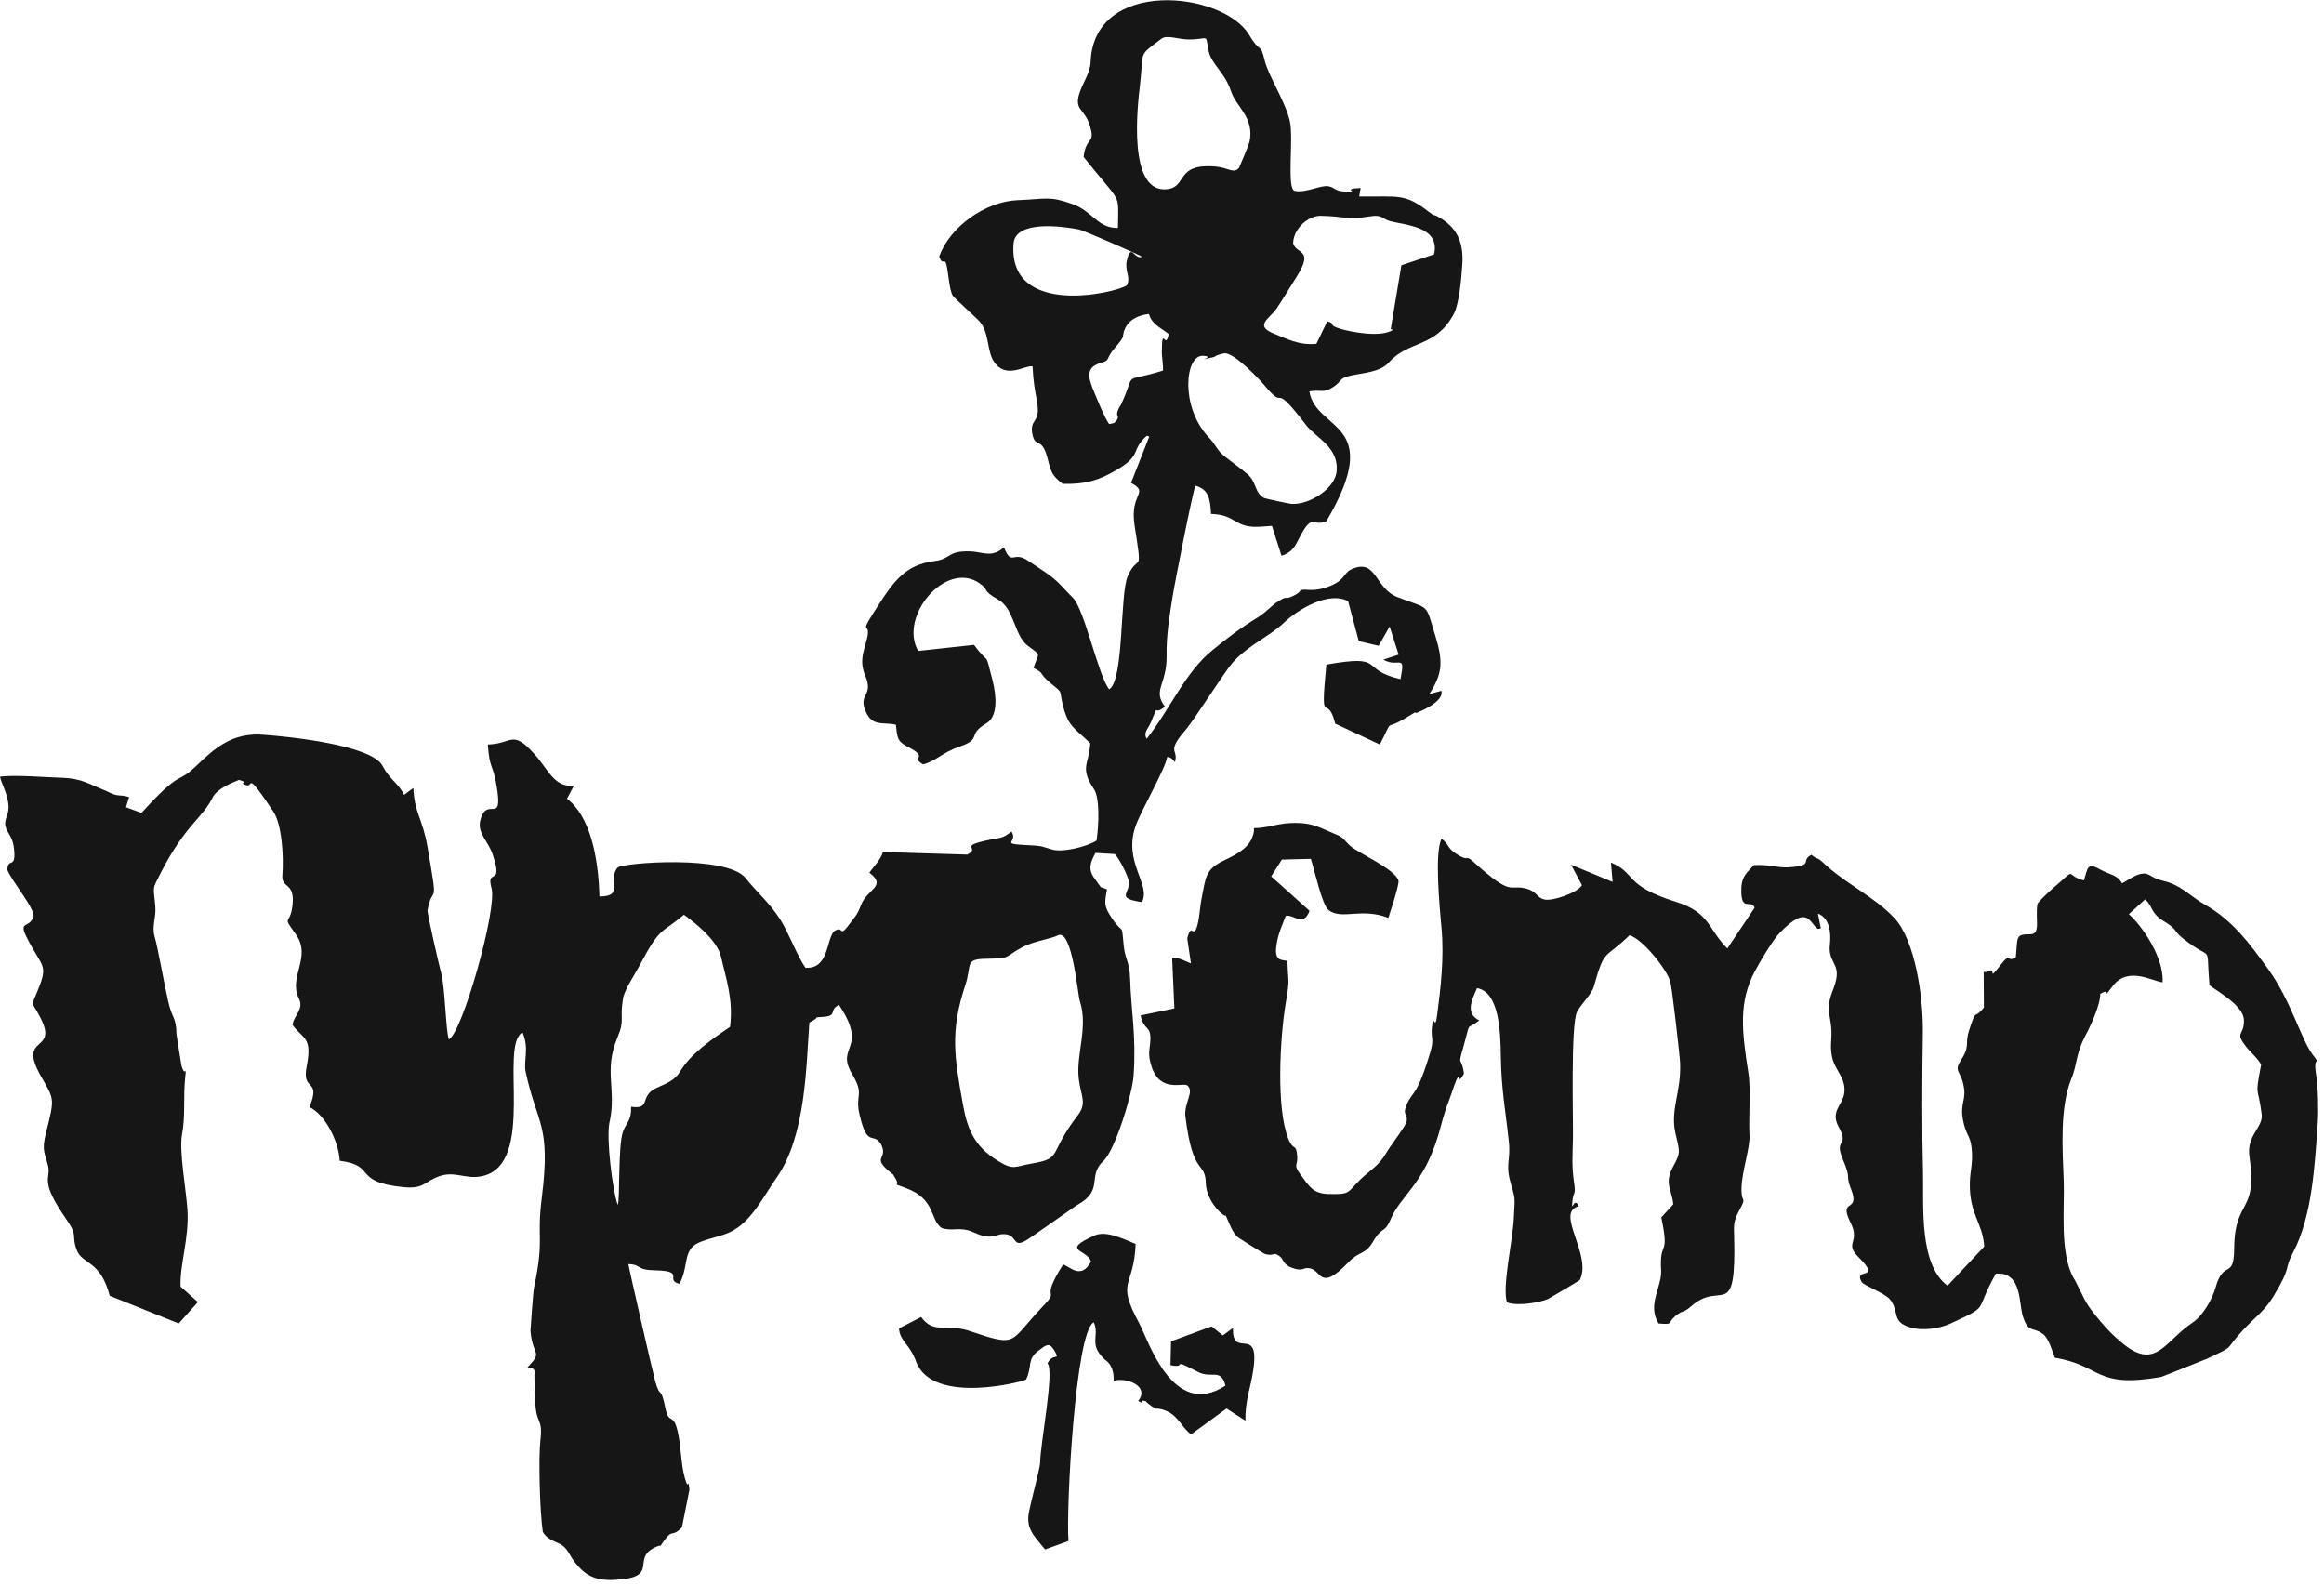
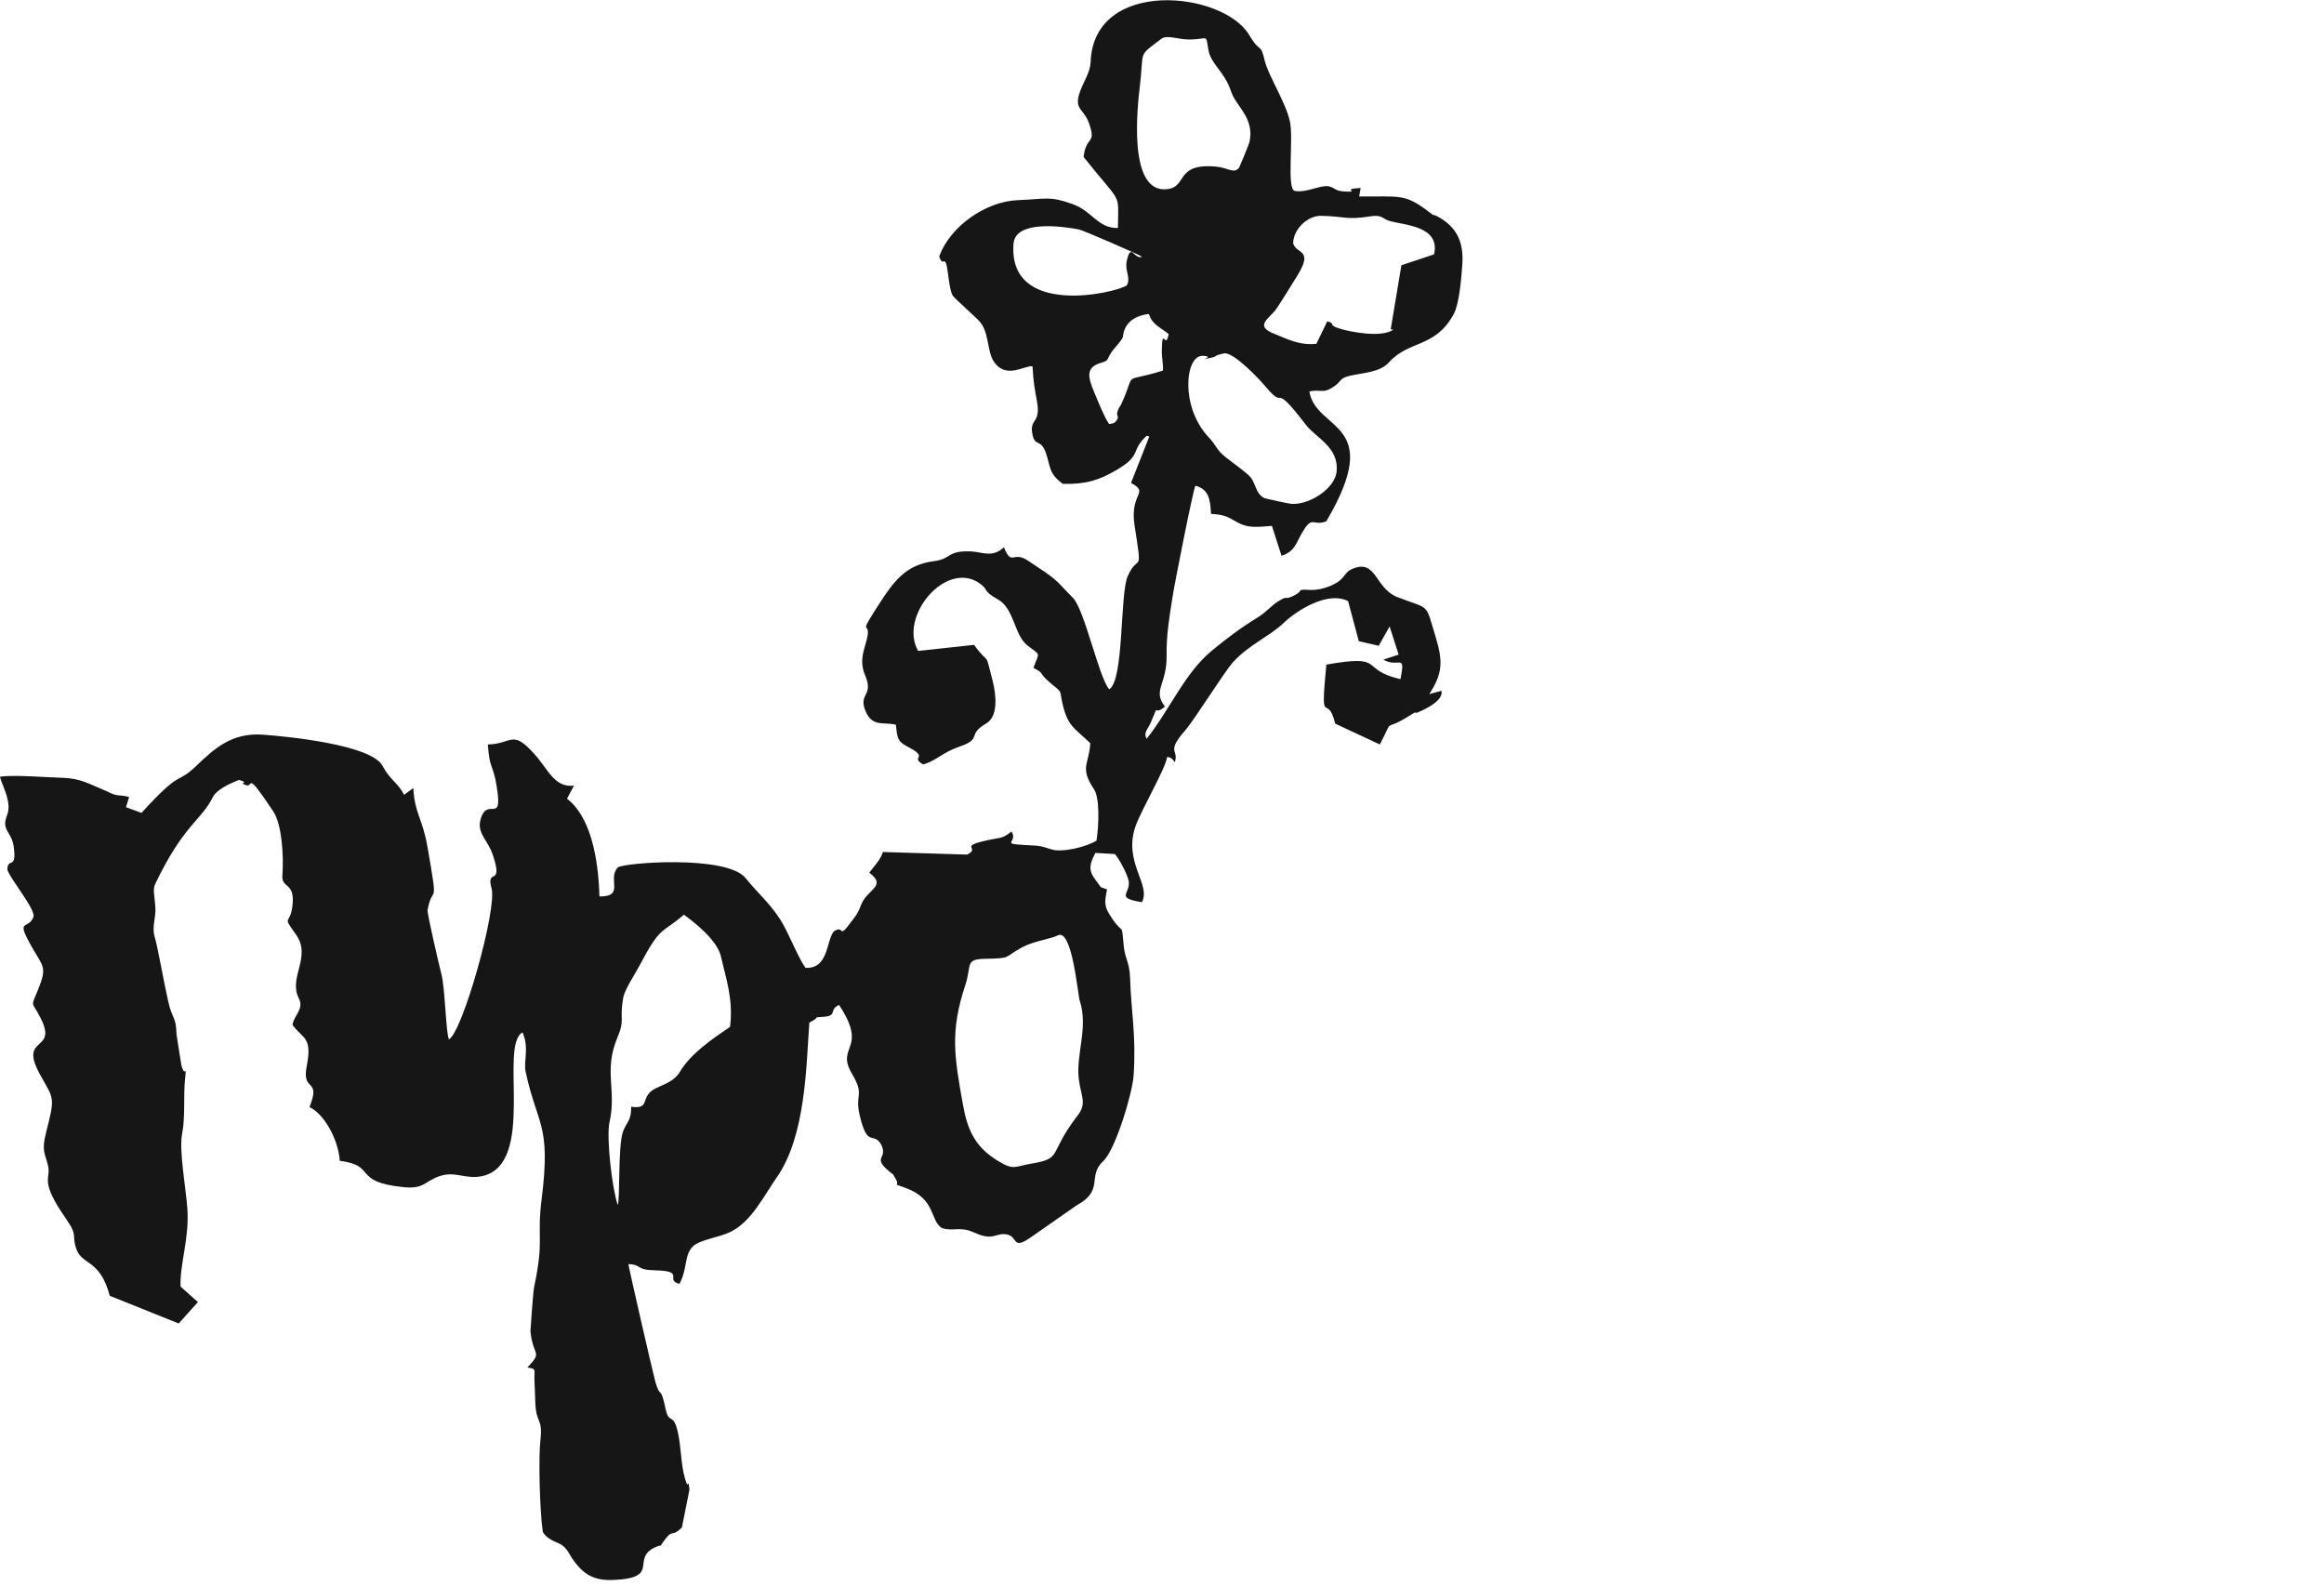
<svg xmlns="http://www.w3.org/2000/svg" width="126" height="86" viewBox="0 0 126 86" fill="none">
  <path fill-rule="evenodd" clip-rule="evenodd" d="M58.75 8.51C60.86 11.17 60.63 10.34 60.61 12.36C59.52 12.38 59.25 11.47 58.17 11.07C56.88 10.61 56.75 10.79 55.19 10.85C53.41 10.92 51.5 12.3 50.92 13.9C51.16 14.61 51.23 13.59 51.4 14.85C51.44 15.14 51.51 15.78 51.65 16.02C51.74 16.17 52.88 17.17 53.12 17.44C53.62 18 53.52 19.05 53.87 19.58C54.53 20.6 55.54 19.79 55.98 19.86C56.03 20.77 56.1 21.08 56.22 21.75C56.44 22.95 55.84 22.68 55.96 23.46C56.1 24.36 56.47 23.62 56.78 24.8C56.98 25.56 57 25.76 57.62 26.23C58.89 26.27 59.62 26.01 60.48 25.51C61.96 24.67 61.27 24.42 62.18 23.62L62.31 23.67L61.32 26.18C62.35 26.74 61.24 26.7 61.51 28.47C61.96 31.35 61.73 29.9 61.14 31.24C60.71 32.22 60.95 36.87 60.14 37.37C59.58 36.75 58.8 33.04 58.17 32.41C57.36 31.6 57.41 31.5 56.31 30.78C56.21 30.71 55.88 30.49 55.8 30.44C54.91 29.79 54.87 30.76 54.43 29.67C53.77 30.27 53.28 29.91 52.58 29.89C51.32 29.86 51.6 30.3 50.65 30.42C49.1 30.61 48.45 31.53 47.66 32.75C46.52 34.51 47.12 33.72 47.05 34.37C46.98 35.01 46.51 35.69 46.9 36.6C47.39 37.74 46.54 37.58 46.91 38.51C47.28 39.44 47.87 39.12 48.57 39.29C48.65 39.95 48.63 40.18 49.17 40.46C50.47 41.12 49.29 41.01 50.05 41.44C50.76 41.25 51.08 40.8 52.01 40.48C53.3 40.04 52.38 39.86 53.47 39.22C54.12 38.84 54.02 37.72 53.82 36.92C53.37 35.16 53.69 36.17 52.81 34.96L49.78 35.29C48.71 33.43 51.27 30.37 53.09 31.61C53.66 32 53.2 31.99 54.11 32.5C54.99 32.99 54.99 34.44 55.7 34.99C56.48 35.58 56.33 35.33 56.03 36.21C56.67 36.53 56.27 36.45 56.92 37C57.64 37.61 57.43 37.35 57.59 38.08C57.88 39.39 58.23 39.44 59.11 40.29C59.06 41.42 58.51 41.59 59.31 42.78C59.63 43.25 59.58 44.71 59.45 45.57C58.91 45.92 57.57 46.23 57.02 46.05C56.28 45.82 56.41 45.86 55.54 45.81C54.2 45.73 55.22 45.67 54.84 45.08C54.3 45.5 54.29 45.38 53.5 45.56C51.92 45.91 53.2 45.94 52.44 46.33L47.87 46.19C47.75 46.6 47.38 46.97 47.13 47.31C48.12 48.06 47 48.2 46.68 49.07C46.49 49.58 46.36 49.69 46.1 50.04C45.42 50.96 45.81 50.11 45.21 50.49C44.78 51.01 44.94 52.53 43.67 52.47C43.23 51.85 42.76 50.56 42.29 49.83C41.7 48.92 41.04 48.38 40.43 47.61C39.41 46.33 33.78 46.77 33.49 47.03C32.91 47.67 33.9 48.61 32.5 48.6C32.44 46.44 31.99 44.25 30.74 43.3L31.12 42.59C30.07 42.72 29.73 41.73 29.01 40.92C27.75 39.5 27.8 40.33 26.45 40.36C26.54 41.73 26.73 41.39 26.93 42.64C27.28 44.79 26.41 43.12 26.05 44.44C25.85 45.17 26.46 45.57 26.71 46.32C27.33 48.16 26.33 46.99 26.65 48.16C26.96 49.28 25.08 55.95 24.34 56.35C24.17 55.97 24.13 53.48 23.92 52.76C23.84 52.47 23.15 49.51 23.18 49.34C23.47 47.8 23.79 49.45 23.18 45.93C22.91 44.36 22.47 44.08 22.41 42.72L21.91 43.09C21.57 42.42 21.15 42.3 20.74 41.52C20.14 40.37 15.53 39.92 14.26 39.83C12.53 39.7 11.58 40.63 10.61 41.55C9.54 42.57 9.89 41.63 7.67 44.07L6.83 43.76L7 43.21C6.43 43.05 6.45 43.21 5.94 42.97C5.91 42.96 5.89 42.94 5.86 42.93C5.83 42.92 5.8 42.9 5.78 42.89L5.61 42.82C4.76 42.47 4.41 42.22 3.45 42.17C2.62 42.15 0.72 41.99 0 42.11C0.07 42.43 0.3 42.84 0.4 43.29C0.59 44.09 0.29 44.2 0.28 44.64C0.28 45.07 0.65 45.27 0.74 45.86C0.93 47.24 0.41 46.42 0.4 47.16C0.62 47.75 1.96 49.33 1.81 49.72C1.56 50.37 0.95 49.86 1.5 50.92C2.3 52.47 2.62 52.28 2.06 53.66C1.66 54.65 1.71 54.23 2.19 55.17C3.19 57.11 0.95 56.07 2.19 58.29C2.94 59.63 2.99 59.46 2.49 61.43C2.24 62.42 2.45 62.52 2.61 63.22C2.77 63.94 2.1 63.96 3.61 66.12C4.25 67.04 3.86 66.94 4.15 67.74C4.46 68.59 5.43 68.27 5.95 70.25L9.69 71.75L10.73 70.59L9.79 69.75C9.74 68.54 10.27 67.14 10.16 65.54C10.08 64.42 9.7 62.37 9.87 61.49C10.06 60.54 9.93 59.44 10.04 58.42C10.12 57.66 10.05 58.48 9.84 57.78C9.84 57.77 9.57 56.13 9.57 56.08C9.55 55.09 9.33 55.25 9.12 54.29C8.87 53.2 8.58 51.47 8.39 50.8C8.21 50.21 8.48 49.75 8.42 49.12C8.32 47.97 8.23 48.28 8.71 47.33C10.05 44.71 10.97 44.37 11.53 43.23C11.75 42.79 12.5 42.46 12.96 42.28C13.6 42.47 12.86 42.41 13.35 42.57C13.76 42.7 13.28 41.69 14.81 43.98C15.28 44.67 15.39 46.39 15.31 47.45C15.25 48.19 16 47.8 15.86 49.07C15.73 50.25 15.25 49.53 16.05 50.67C16.91 51.89 15.62 52.98 16.2 54.12C16.5 54.71 15.94 55.03 15.86 55.56C16.4 56.33 16.95 56.17 16.63 57.8C16.34 59.26 17.43 58.39 16.78 60.02C17.58 60.39 18.35 61.79 18.42 62.93C20.47 63.19 19.06 64.08 21.89 64.36C23 64.47 23.01 64.05 23.81 63.77C24.68 63.46 25.24 63.96 26.15 63.76C29.1 63.1 27.03 56.67 28.33 55.97C28.71 56.85 28.37 57.49 28.5 58.11C29.12 61.01 29.88 60.91 29.37 64.97C29.09 67.17 29.52 67.12 28.96 69.77C28.9 70.03 28.76 72.13 28.76 72.16C28.89 73.57 29.46 73.23 28.59 74.14C29.13 74.21 28.94 74.23 28.98 74.92C29 75.3 29 75.49 29.02 75.98C29.06 77.24 29.44 76.84 29.3 78.07C29.19 79.01 29.26 81.91 29.43 83.05C29.68 83.48 30.13 83.57 30.41 83.73C30.78 83.95 30.84 84.26 31.15 84.67C31.74 85.45 32.33 85.71 33.35 85.65C35.86 85.52 34.14 84.48 35.57 83.86C35.99 83.68 35.68 83.97 35.95 83.6C36.54 82.78 36.35 83.42 36.97 82.81L37.38 80.76C37.29 79.95 37.36 80.95 37.13 80.13C36.91 79.36 36.93 78.42 36.75 77.64C36.51 76.56 36.27 77.24 36.09 76.4C35.79 74.98 35.83 75.94 35.53 74.91C35.39 74.4 34.07 68.65 34.07 68.53C34.86 68.57 34.41 68.85 35.56 68.87C37.2 68.91 36.01 69.4 36.84 69.6C37.29 68.75 37.08 68.04 37.57 67.57C37.94 67.21 38.96 67.09 39.57 66.8C40.73 66.26 41.4 64.85 42.12 63.82C43.7 61.56 43.71 57.72 43.88 55.44C44.65 55.04 43.89 55.2 44.72 55.12C45.4 55.05 44.93 54.74 45.49 54.48C47.1 56.91 45.28 56.68 46.19 58.21C46.9 59.4 46.34 59.29 46.6 60.42C47.03 62.29 47.34 61.32 47.77 62.04C48.15 62.81 47.34 62.72 48.08 63.39C48.62 63.88 48.28 63.46 48.55 63.89C48.85 64.37 48.24 64.08 49.12 64.41C50.74 65.01 50.41 66.13 51.05 66.57C51.71 66.79 52.01 66.45 52.84 66.83C53.87 67.3 53.97 66.82 54.58 66.92C55.21 67.03 54.85 67.81 55.9 67.07L58.38 65.34C59.9 64.52 58.91 63.77 59.83 62.93C60.45 62.36 61.39 59.33 61.46 58.31C61.61 56.12 61.32 54.81 61.27 53.02C61.24 52.17 61.01 52.02 60.93 51.32C60.79 49.94 60.94 50.73 60.32 49.83C59.85 49.15 59.87 48.99 60.02 48.22C59.53 48.01 59.84 48.28 59.36 47.65C58.95 47.11 59.14 46.72 59.39 46.24L60.44 46.3C60.63 46.47 61.16 47.44 61.2 47.81C61.27 48.46 60.46 48.68 61.91 48.91C62.43 47.95 60.86 46.74 61.58 44.75C61.9 43.87 63.19 41.67 63.28 41.04C63.71 41.06 63.68 41.59 63.74 41.1C63.79 40.68 63.32 40.67 64.23 39.63C64.78 39 66.35 36.46 66.85 35.9C67.7 34.96 68.85 34.49 69.62 33.75C70.35 33.06 72.01 32.03 73.09 32.59L73.67 34.76L74.75 35.01L75.34 33.96L75.83 35.49L75 35.76C75.84 36.25 76.22 35.35 75.93 36.82C73.63 36.29 75.22 35.45 71.91 36.03C71.56 39.7 71.95 37.43 72.39 39.23L74.81 40.36C75.66 38.73 74.86 39.79 76.45 38.78C76.95 38.46 76.59 38.74 76.87 38.62C76.89 38.61 78.31 38.06 78.15 37.45L77.49 37.63C78.23 36.5 78.23 35.84 77.84 34.54C77.25 32.62 77.58 33.08 75.76 32.37C74.53 31.89 74.64 30.28 73.32 30.84C72.81 31.06 72.98 31.39 72.18 31.74C71.28 32.13 70.83 31.92 70.58 31.98C70.38 32.03 70.62 32.06 70.11 32.31C69.57 32.56 69.88 32.24 69.3 32.6C68.9 32.85 68.72 33.14 68.16 33.49C67.19 34.09 66.54 34.59 65.72 35.26C64.24 36.47 63.43 38.46 62.17 40.05C61.97 39.7 62.25 39.53 62.41 39.13C62.89 37.97 62.46 38.88 63.16 38.31C62.47 37.42 63.27 37.11 63.25 35.56C63.23 34.43 63.4 33.46 63.57 32.37C63.68 31.64 64.68 26.59 64.81 26.33C65.54 26.53 65.61 27.06 65.66 27.86C66.41 27.9 66.58 28.03 67.11 28.33C67.67 28.64 68.17 28.57 68.96 28.51L69.48 30.13C70.2 29.9 70.26 29.45 70.61 28.86C71.16 27.9 71.19 28.55 71.91 28.26C75.13 22.79 71.34 23.41 70.99 21.22C71.66 21.09 71.72 21.36 72.3 20.97C72.76 20.67 72.58 20.5 73.24 20.36C73.92 20.21 74.83 20.18 75.31 19.64C76.39 18.43 77.82 18.88 78.82 17.02C79.11 16.47 79.23 15.13 79.28 14.36C79.38 13.03 78.9 12.28 78 11.77C77.6 11.54 77.89 11.81 77.46 11.48C76.15 10.46 75.84 10.68 73.69 10.65L73.77 10.19C72.58 10.25 73.9 10.44 72.87 10.38C72.37 10.35 72.37 10.17 72.04 10.1C71.62 10.01 70.82 10.47 70.2 10.35C69.74 10.26 70.15 7.51 69.93 6.56C69.69 5.51 68.76 4.09 68.57 3.29C68.33 2.27 68.35 2.95 67.73 1.9C66.32 -0.48 59.3 -1.22 59.13 3.36C59.11 3.97 58.68 4.51 58.5 5.13C58.26 5.99 58.8 5.89 59.08 6.79C59.42 7.84 58.88 7.36 58.75 8.51ZM61.09 15.47C61.33 15.05 60.97 14.69 61.09 14.15C61.32 13.1 61.48 14.1 61.92 13.92C61.87 13.85 58.74 12.49 58.5 12.44C57.51 12.25 55.05 11.94 54.95 13.21C54.64 17.22 60.47 15.9 61.09 15.47ZM60.13 22.99C60.36 22.94 60.41 22.98 60.56 22.76C60.72 22.52 60.43 22.6 60.66 22.13C60.89 21.67 60.57 22.39 60.79 21.91C61.67 20 60.72 20.82 63.05 20.09C63.08 19.81 62.98 19.33 62.99 19.03C63.01 17.59 63.19 19.04 63.36 18.11C62.92 17.75 62.46 17.6 62.29 17.02C60.87 17.19 60.9 18.22 60.88 18.27C60.78 18.51 60.48 18.8 60.32 19.01C59.95 19.51 60.18 19.53 59.69 19.67C58.89 19.9 58.96 20.4 59.31 21.23C59.54 21.77 59.83 22.53 60.13 22.99ZM66.35 19.16C65.63 19.33 66.13 19.29 65.63 19.4C64.72 19.6 65.99 19.33 65.22 19.29C64.25 19.24 63.98 22.03 65.5 23.67C66 24.2 65.92 24.36 66.43 24.77C66.81 25.07 67.32 25.43 67.65 25.72C68.13 26.13 68.01 26.72 68.54 27C68.57 27.02 69.89 27.32 70.08 27.32C71.07 27.34 72.4 26.45 72.47 25.54C72.58 24.23 71.36 23.75 70.8 23.03C68.88 20.52 69.79 22.34 68.64 20.99C68.31 20.58 66.85 19.04 66.35 19.16ZM70.11 13.19C70.28 13.8 71.25 13.48 70.32 14.97C70 15.48 69.49 16.32 69.21 16.73C68.81 17.3 67.96 17.66 69.12 18.11C69.72 18.34 70.42 18.74 71.37 18.64L71.96 17.42C72.47 17.55 71.93 17.6 72.65 17.82C73.19 17.99 74.91 18.33 75.54 17.87L75.4 17.85L75.98 14.38L77.75 13.79C78.11 12.23 76.09 12.21 75.31 11.97C74.95 11.86 74.93 11.62 74.28 11.73C72.99 11.94 72.88 11.72 71.61 11.7C70.9 11.69 70.12 12.42 70.11 13.19ZM62.97 2.1C61.66 3.1 62.04 2.66 61.8 4.66C61.67 5.76 61.14 10.43 63.23 10.26C64.42 10.17 63.66 8.84 65.91 9.03C66.61 9.09 66.89 9.45 67.18 9.09C67.2 9.06 67.71 7.84 67.74 7.71C68.03 6.38 67.03 5.8 66.75 4.97C66.38 3.85 65.66 3.5 65.52 2.72C65.35 1.79 65.55 2.14 64.48 2.14C63.96 2.16 63.27 1.87 62.97 2.1ZM57.35 50.71C56.99 50.9 56.07 51.01 55.43 51.35C54.36 51.92 54.91 51.95 53.4 51.98C52.3 52 52.69 52.33 52.34 53.39C51.5 55.93 51.74 57.27 52.21 59.9C52.46 61.29 52.88 62.18 54.08 62.92C54.97 63.48 55.02 63.23 55.94 63.08C57.65 62.79 56.8 62.58 58.43 60.47C58.94 59.81 58.61 59.44 58.49 58.51C58.32 57.18 59.02 55.7 58.54 54.25C58.43 53.91 58.13 50.31 57.35 50.71ZM33.49 65.32C33.62 65.18 33.5 62.15 33.77 61.37C33.96 60.82 34.23 60.8 34.22 60C35.27 60.15 34.71 59.51 35.43 59.07C35.81 58.83 36.51 58.7 36.86 58.11C37.45 57.11 38.64 56.31 39.58 55.67C39.77 54.17 39.35 53.02 39.09 51.86C38.89 50.99 37.72 50.05 37.08 49.59C35.81 50.67 35.82 50.17 34.65 52.39C34.39 52.88 33.86 53.65 33.78 54.13C33.58 55.31 33.9 55.24 33.47 56.26C32.71 58.09 33.45 59.06 33.04 60.87C32.87 61.69 33.19 64.47 33.49 65.32Z" fill="#161616" />
-   <path fill-rule="evenodd" clip-rule="evenodd" d="M64.37 50.88L64.57 52.23C64.25 52.11 63.89 51.88 63.55 51.94L63.67 54.67L61.84 55.05C62.02 55.9 62.4 55.57 62.37 56.36C62.35 56.92 62.2 57.08 62.43 57.81C62.91 59.3 64.19 58.64 64.39 58.86C64.76 59.19 64.18 59.81 64.27 60.54C64.69 63.9 65.35 62.86 65.38 64.2C65.39 64.67 65.71 65.29 66.1 65.67C66.7 66.25 66.26 65.48 66.64 66.32C66.77 66.6 66.86 66.83 67.1 67.07C67.12 67.09 68.49 67.96 68.6 67.99C69.14 68.13 69.01 67.81 69.42 68.14C69.57 68.26 69.58 68.57 70.04 68.73C70.69 68.97 70.61 68.68 71.02 68.76C71.66 68.88 71.55 70.06 73.12 68.42C73.71 67.81 74.01 68.04 74.43 67.33C74.98 66.4 75.04 66.94 75.42 66.05C75.94 64.83 77.18 64.22 77.99 61.51C78.16 60.92 78.29 60.34 78.52 59.77C78.66 59.41 78.72 59.19 78.83 58.89C79.24 57.75 78.94 59.03 79.37 58.2C79.23 57.17 79 57.95 79.37 56.64C79.76 55.26 79.45 55.91 80.2 55.32C79.45 54.95 79.77 54.26 80.08 53.57C81.28 53.78 81.35 55.9 81.37 57.24C81.39 59.02 81.63 60.25 81.8 61.85C81.92 62.9 81.61 63.08 81.89 64.08C82.18 65.1 82.13 64.84 82.07 66.12C82.01 67.24 81.42 69.88 81.71 70.61C82.34 70.84 83.62 70.58 83.95 70.41C83.99 70.39 85.64 69.42 85.65 69.4C86.34 68.03 84.28 65.72 85.59 65.4C85.34 64.78 85.16 65.93 85.26 65.04C85.32 64.56 85.45 64.84 85.33 64.02C85.21 63.21 85.26 62.63 85.28 61.69C85.3 60.75 85.15 55.56 85.5 54.86C85.71 54.45 86.3 53.89 86.41 53.49C87.01 51.36 86.97 52.05 88.35 50.7C89.09 50.93 90.39 52.59 90.56 53.22C90.65 53.53 91.07 57.18 91.09 57.61C91.16 59.22 90.54 60.14 90.84 61.45C91.07 62.44 91.13 62.48 90.73 63.21C90.2 64.17 90.64 64.44 90.72 65.29L90.07 66C90.54 68.24 89.96 67.14 90.06 68.87C90.11 69.78 89.29 70.72 89.92 71.75C90.76 71.82 90.37 71.75 90.82 71.36C91.28 70.97 91.2 71.25 91.71 70.8C93.32 69.37 94.14 71.75 94.02 67.01C94.01 66.55 93.96 66.26 94.23 65.75C94.77 64.73 94.39 65.39 94.42 64.37C94.45 63.47 94.89 62.21 94.85 61.55C94.8 60.58 94.93 59 94.79 58.16C94.43 55.88 94.26 54.32 95.14 52.66C95.45 52.08 96.12 50.95 96.52 50.54C98.03 49 98.09 50.04 98.56 50.36L98.72 50.33L98.56 49.53C99.16 49.75 99.29 50.48 99.21 51.21C99.1 52.15 99.74 52.22 99.55 53.11C99.4 53.83 99.01 54.15 99.21 55.19C99.42 56.25 99.16 56.54 99.33 57.31C99.48 58.02 100.05 58.39 100 59.18C99.95 59.91 99.21 60.2 99.68 61.08C100.3 62.22 99.4 61.65 99.92 62.87C100.4 63.99 100.03 63.64 100.36 64.47C100.88 65.8 99.64 64.9 100.33 66.28C100.88 67.37 99.97 67.36 100.76 68.15C102.1 69.49 100.44 68.67 100.94 69.51C101.05 69.69 102.24 70.12 102.5 70.48C102.98 71.14 102.55 71.65 103.55 71.96C104.24 72.17 105.18 72.02 105.74 71.76C107.97 70.72 106.99 71.2 108.21 69.05C109.63 68.93 109.45 70.66 109.67 71.35C109.97 72.3 110.22 71.92 110.75 72.31C111.08 72.55 111.24 73.19 111.41 73.61C114 74.04 113.54 75.28 117.17 74.65C117.17 74.65 119.48 73.74 119.66 73.66C121.26 72.9 120.51 73.3 121.6 72.12C122.2 71.47 122.79 71.06 123.25 70.29C124.3 68.56 123.79 68.91 124.33 67.89C125.37 65.9 125.5 63.12 125.66 60.9C125.71 60.19 125.68 58.93 125.57 58.25C125.38 57.06 125.91 57.89 125.36 57.14C124.74 56.29 124.2 54.24 122.98 52.55C121.93 51.1 121.03 49.88 119.52 49.03C118.82 48.64 118.24 47.97 117.31 47.76C116.51 47.58 116.57 47.27 116.05 47.38C115.71 47.45 115.17 47.84 115.05 47.89C114.8 47.42 114.39 47.43 113.85 47.13C113.14 46.73 113.2 47.07 112.98 47.73C111.97 47.46 112.57 47.04 111.63 47.87C111.27 48.18 110.78 48.6 110.47 48.99C110.32 49.79 110.68 50.66 110.06 50.65C109.25 50.64 109.4 50.82 109.29 51.9C108.73 52.23 109.09 51.51 108.43 52.36C107.68 53.32 108.35 52.31 107.7 52.7L107.55 52.69L107.56 54.62C106.99 55.35 107.19 54.55 106.76 55.85C106.51 56.63 106.84 56.66 106.32 57.47C105.93 58.08 106.27 58.02 106.44 58.76C106.65 59.64 106.26 59.74 106.42 60.67C106.58 61.57 106.81 61.51 106.89 62.19C106.99 63.01 106.82 63.41 106.8 64.1C106.76 65.86 107.49 66.24 107.58 67.58L105.59 69.7C104.03 68.56 104.3 65.35 104.26 63.59C104.2 61.2 104.21 58.55 104.25 56.06C104.29 54.07 103.83 50.96 102.7 49.76C101.6 48.6 100.04 47.9 98.85 46.77C98.45 46.4 98.61 46.67 98.21 46.34C97.58 46.67 98.41 46.92 96.98 47.02C96.36 47.06 95.91 46.85 95.09 46.9C94.76 47.27 94.44 47.46 94.41 48.14C94.36 49.52 94.95 48.71 95.13 49.21L93.65 51.42C92.59 50.36 92.72 49.47 90.86 48.89C88 47.99 88.73 47.34 87.34 46.76L87.43 47.81L85.18 46.88L85.77 47.99C85.53 48.4 84.16 48.88 83.71 48.76C83.32 48.66 83.32 48.33 82.77 48.18C81.76 47.91 82.06 48.69 79.85 46.69C79.43 46.31 79.66 46.76 78.94 46.28C78.45 45.96 78.57 45.78 78.16 45.47C77.76 46.22 78.06 49.24 78.15 50.27C78.31 51.93 78.1 53.63 77.92 55.01C77.79 56.06 77.72 54.71 77.63 55.75C77.58 56.31 77.76 56.32 77.55 57.03C76.83 59.44 76.59 59.16 76.29 59.83C75.99 60.53 76.35 60.31 76.26 60.81C76.22 61.04 75.36 62.15 75.14 62.53C74.76 63.2 74.29 63.43 73.78 63.92C73 64.67 73.26 64.76 72.02 64.73C71.17 64.71 70.98 64.3 70.52 63.69C70.08 63.1 70.38 63.21 70.33 62.66C70.26 61.93 70.15 62.46 69.85 61.74C69.18 60.09 69.4 56.25 69.7 54.43C69.94 53.01 69.84 53.4 69.8 52.1C69.51 52.01 69.06 52.16 69.21 51.21C69.3 50.6 69.52 50.16 69.71 49.65C70.15 49.55 70.65 50.29 71 49.38L68.92 47.51L69.5 46.6L71.07 46.56C71.28 47.21 71.68 49.07 72.03 49.34C72.76 49.89 73.8 49.19 75.27 49.76C75.27 49.75 75.88 47.97 75.82 47.74C75.64 47.12 73.7 46.28 73.22 45.87C72.89 45.58 72.86 45.4 72.42 45.23C71.56 44.89 71.2 44.57 69.99 44.62C69.48 44.64 69.02 44.76 68.72 44.82C67.56 45.03 68.21 44.62 67.88 45.43C67.6 46.11 66.78 46.43 66.2 46.73C65.36 47.17 65.37 47.6 65.16 48.63C65.07 49.09 65.06 49.41 64.98 49.89C64.73 51.16 64.61 49.86 64.37 50.88ZM115.42 49.56C116.15 50.21 117.32 51.9 117.25 53.25C116.77 53.24 115.4 52.34 114.55 53.45C113.85 54.36 114.58 53.46 113.87 53.88C113.87 54.51 113.32 55.67 113.06 56.15C112.52 57.19 112.64 57.66 112.3 58.49C111.67 60.02 111.82 62.27 111.89 64.09C111.94 65.45 111.66 67.94 112.42 69.28L112.51 69.43C112.52 69.45 112.54 69.48 112.55 69.51C112.97 70.31 113.01 70.57 113.57 71.26C114.05 71.86 114.5 72.37 115.17 72.9C116.9 74.27 117.39 72.69 118.88 71.7C119.42 71.34 119.93 70.47 120.12 69.8C120.56 68.24 121.12 69.41 121.13 67.68C121.15 64.95 122.42 65.81 121.96 62.72C121.78 61.54 122.71 61.13 122.62 60.41C122.42 58.78 122.24 59.58 122.59 57.72C122.45 57.41 122 57.04 121.75 56.71C121.15 55.93 121.67 56.17 121.66 55.32C121.65 54.54 120.36 53.84 119.79 53.41C119.58 50.98 120.05 52.24 118.35 50.87C117.74 50.38 118.15 50.45 117.27 49.91C116.6 49.5 116.71 49.1 116.3 48.76L115.42 49.56Z" fill="#161616" />
-   <path fill-rule="evenodd" clip-rule="evenodd" d="M59.15 68.4C58.61 69.38 58.04 68.69 57.64 68.55C56.3 70.66 57.54 69.78 56.55 70.81C54.65 72.8 55.26 73.06 52.54 72.15C51.3 71.74 50.63 72.35 49.94 71.4L48.74 72.02C48.8 72.74 49.3 72.82 49.67 73.82C50.55 76.21 55.54 74.89 55.63 74.79C55.98 74.06 55.66 73.69 56.32 73.21C56.68 72.95 56.87 72.74 57.14 73.18C57.53 73.83 57.12 73.29 56.79 73.91C57.18 74.31 56.41 78.2 56.39 79.32C56.38 79.6 55.9 81.38 55.79 81.96C55.61 82.84 56.02 83.23 56.66 84L57.93 83.54C57.79 81.88 58.3 72.16 59.3 71.69C59.64 72.44 58.99 72.84 59.88 73.69C59.94 73.75 60.41 73.97 60.38 74.86C61.03 74.65 62.36 75.13 61.71 75.95C62.14 76.2 61.79 75.89 61.99 75.94C62.26 76 61.99 75.89 62.26 76.1C62.91 76.59 62.48 76.2 63.21 76.48C63.87 76.73 64.11 77.45 64.58 77.76L66.5 76.36L67.52 77.02C67.51 75.86 67.81 75.25 67.95 74.26C68.31 71.78 66.78 73.73 66.85 71.99L66.3 72.4L65.69 71.91L63.49 72.72L63.46 74.01C64.46 74.21 63.35 73.55 64.96 74.38C65.69 74.76 66.19 74.15 66.44 75.12C63.58 76.98 62.26 72.65 61.75 71.71C60.48 69.37 61.48 69.84 61.57 67.44C60.85 67.14 59.96 66.7 59.34 66.98C57.44 67.83 58.99 67.74 59.15 68.4Z" fill="#161616" />
</svg>